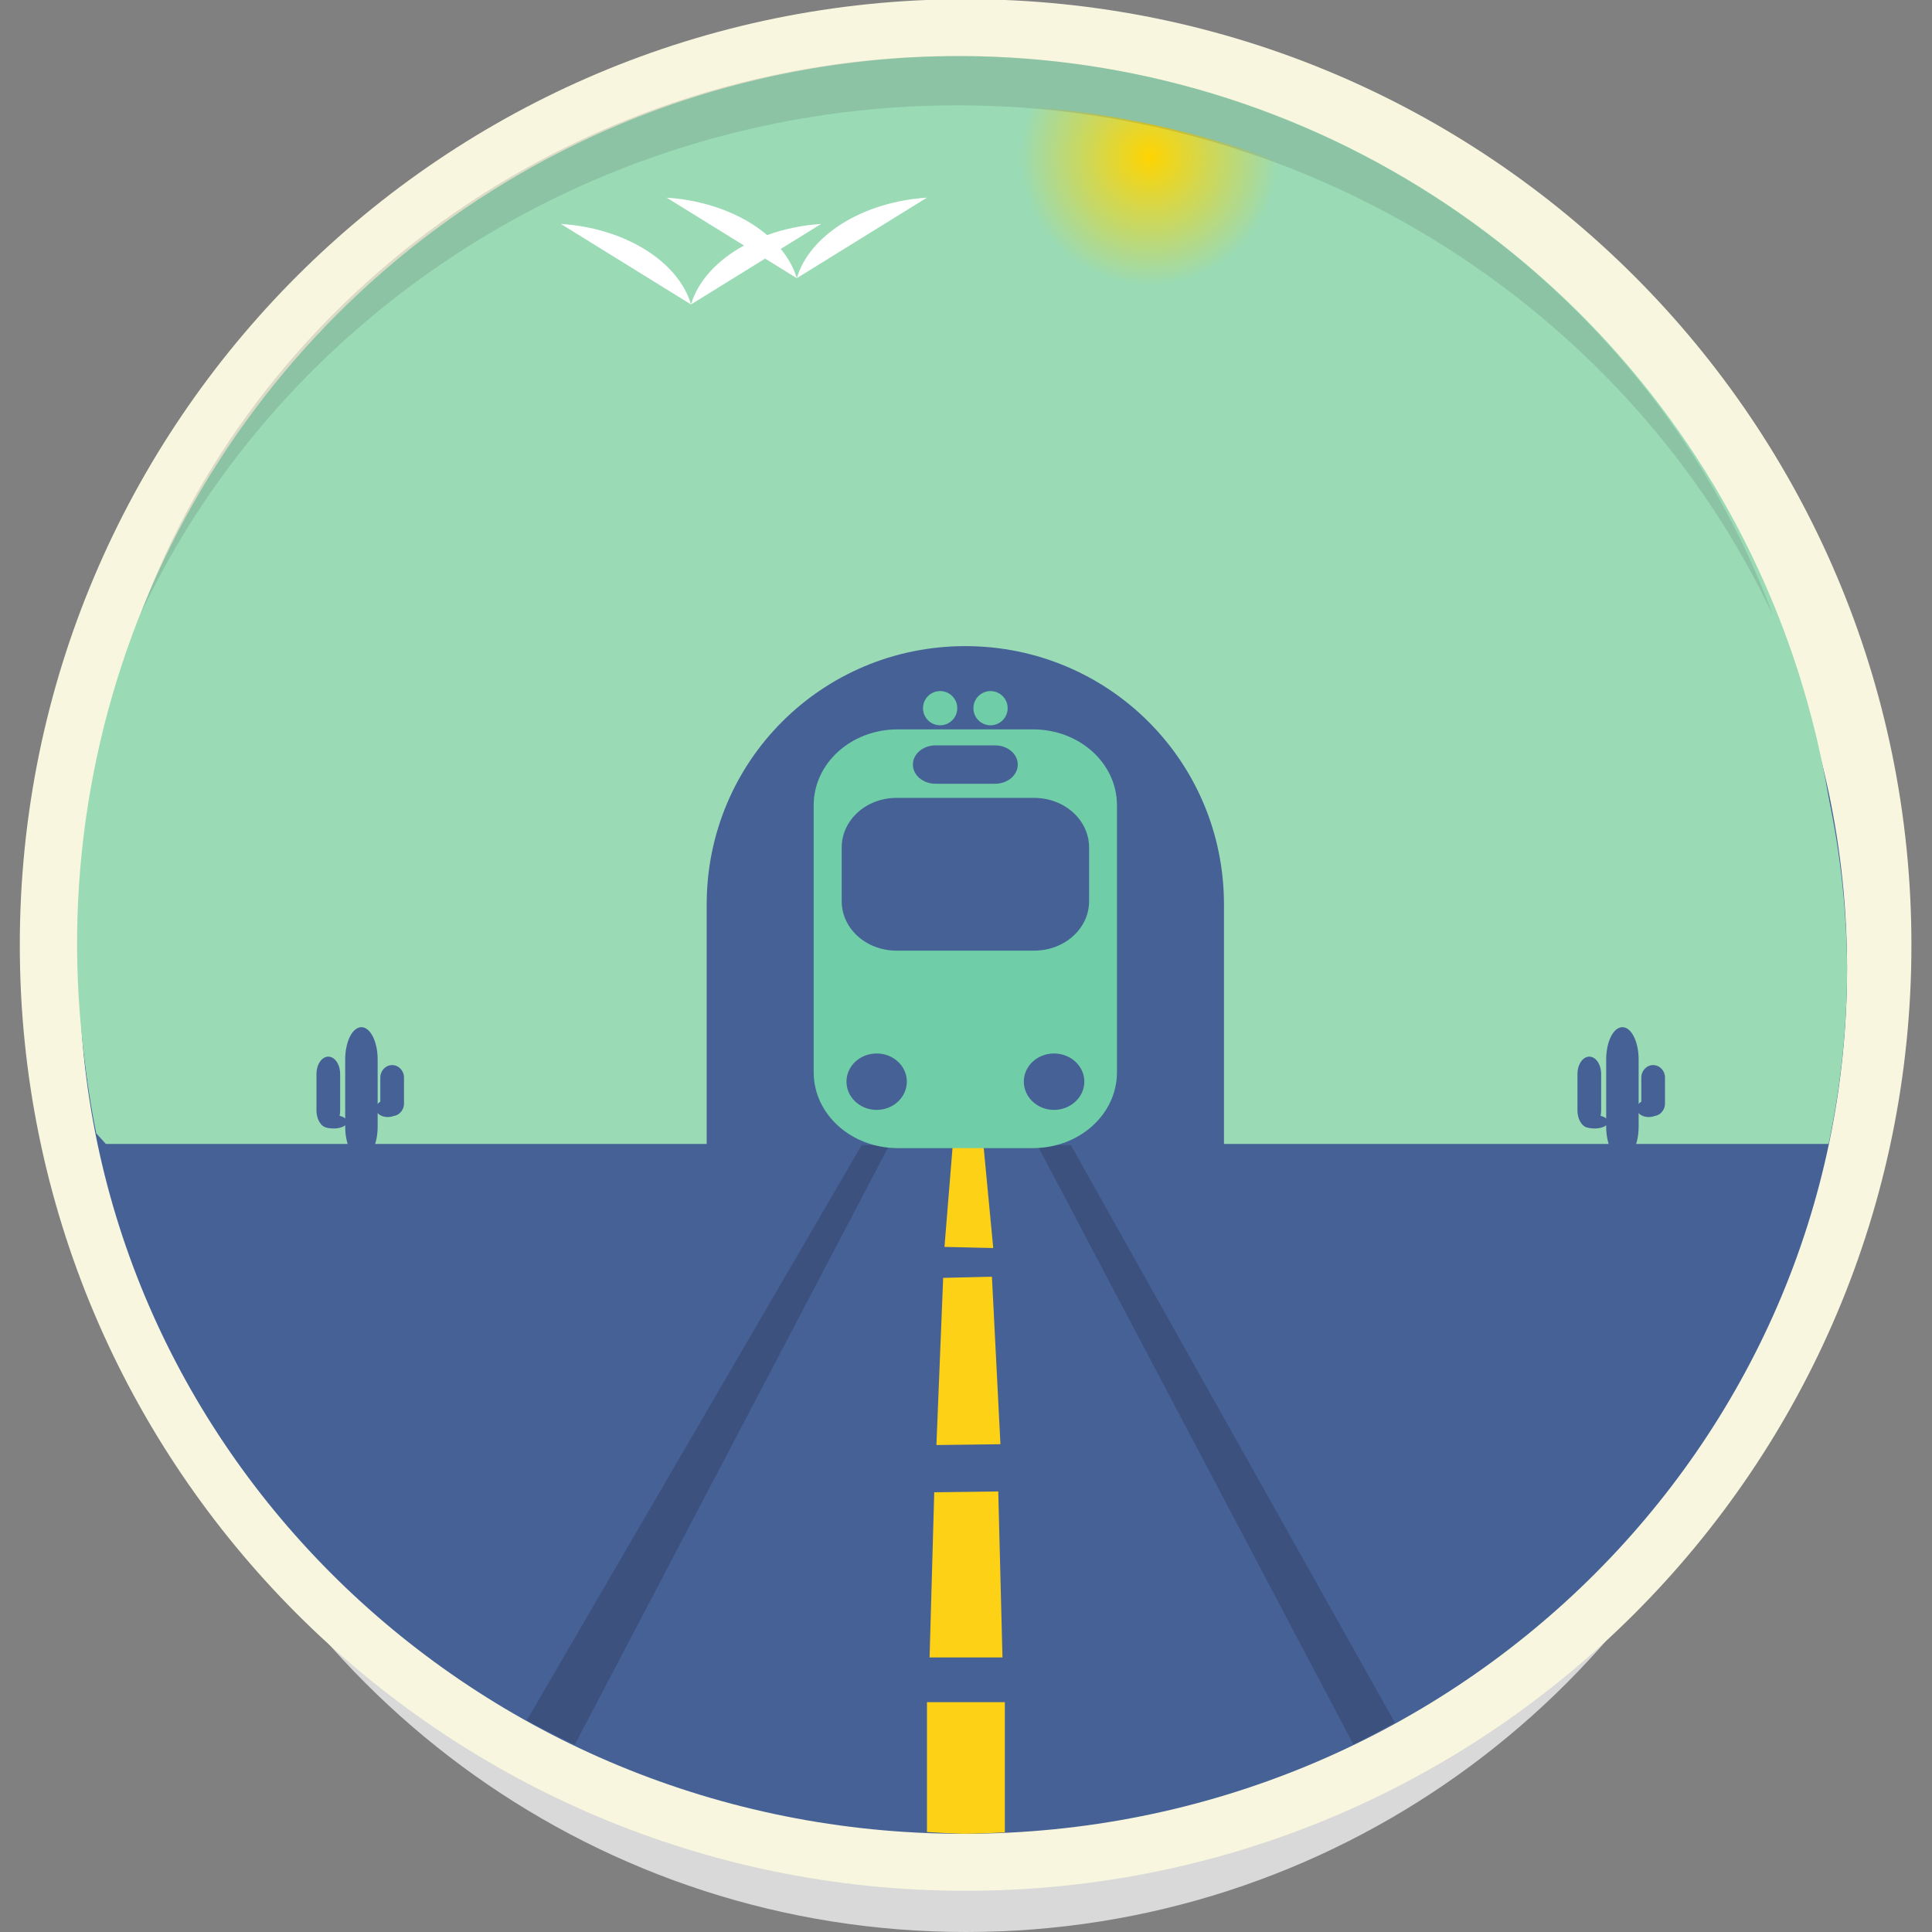
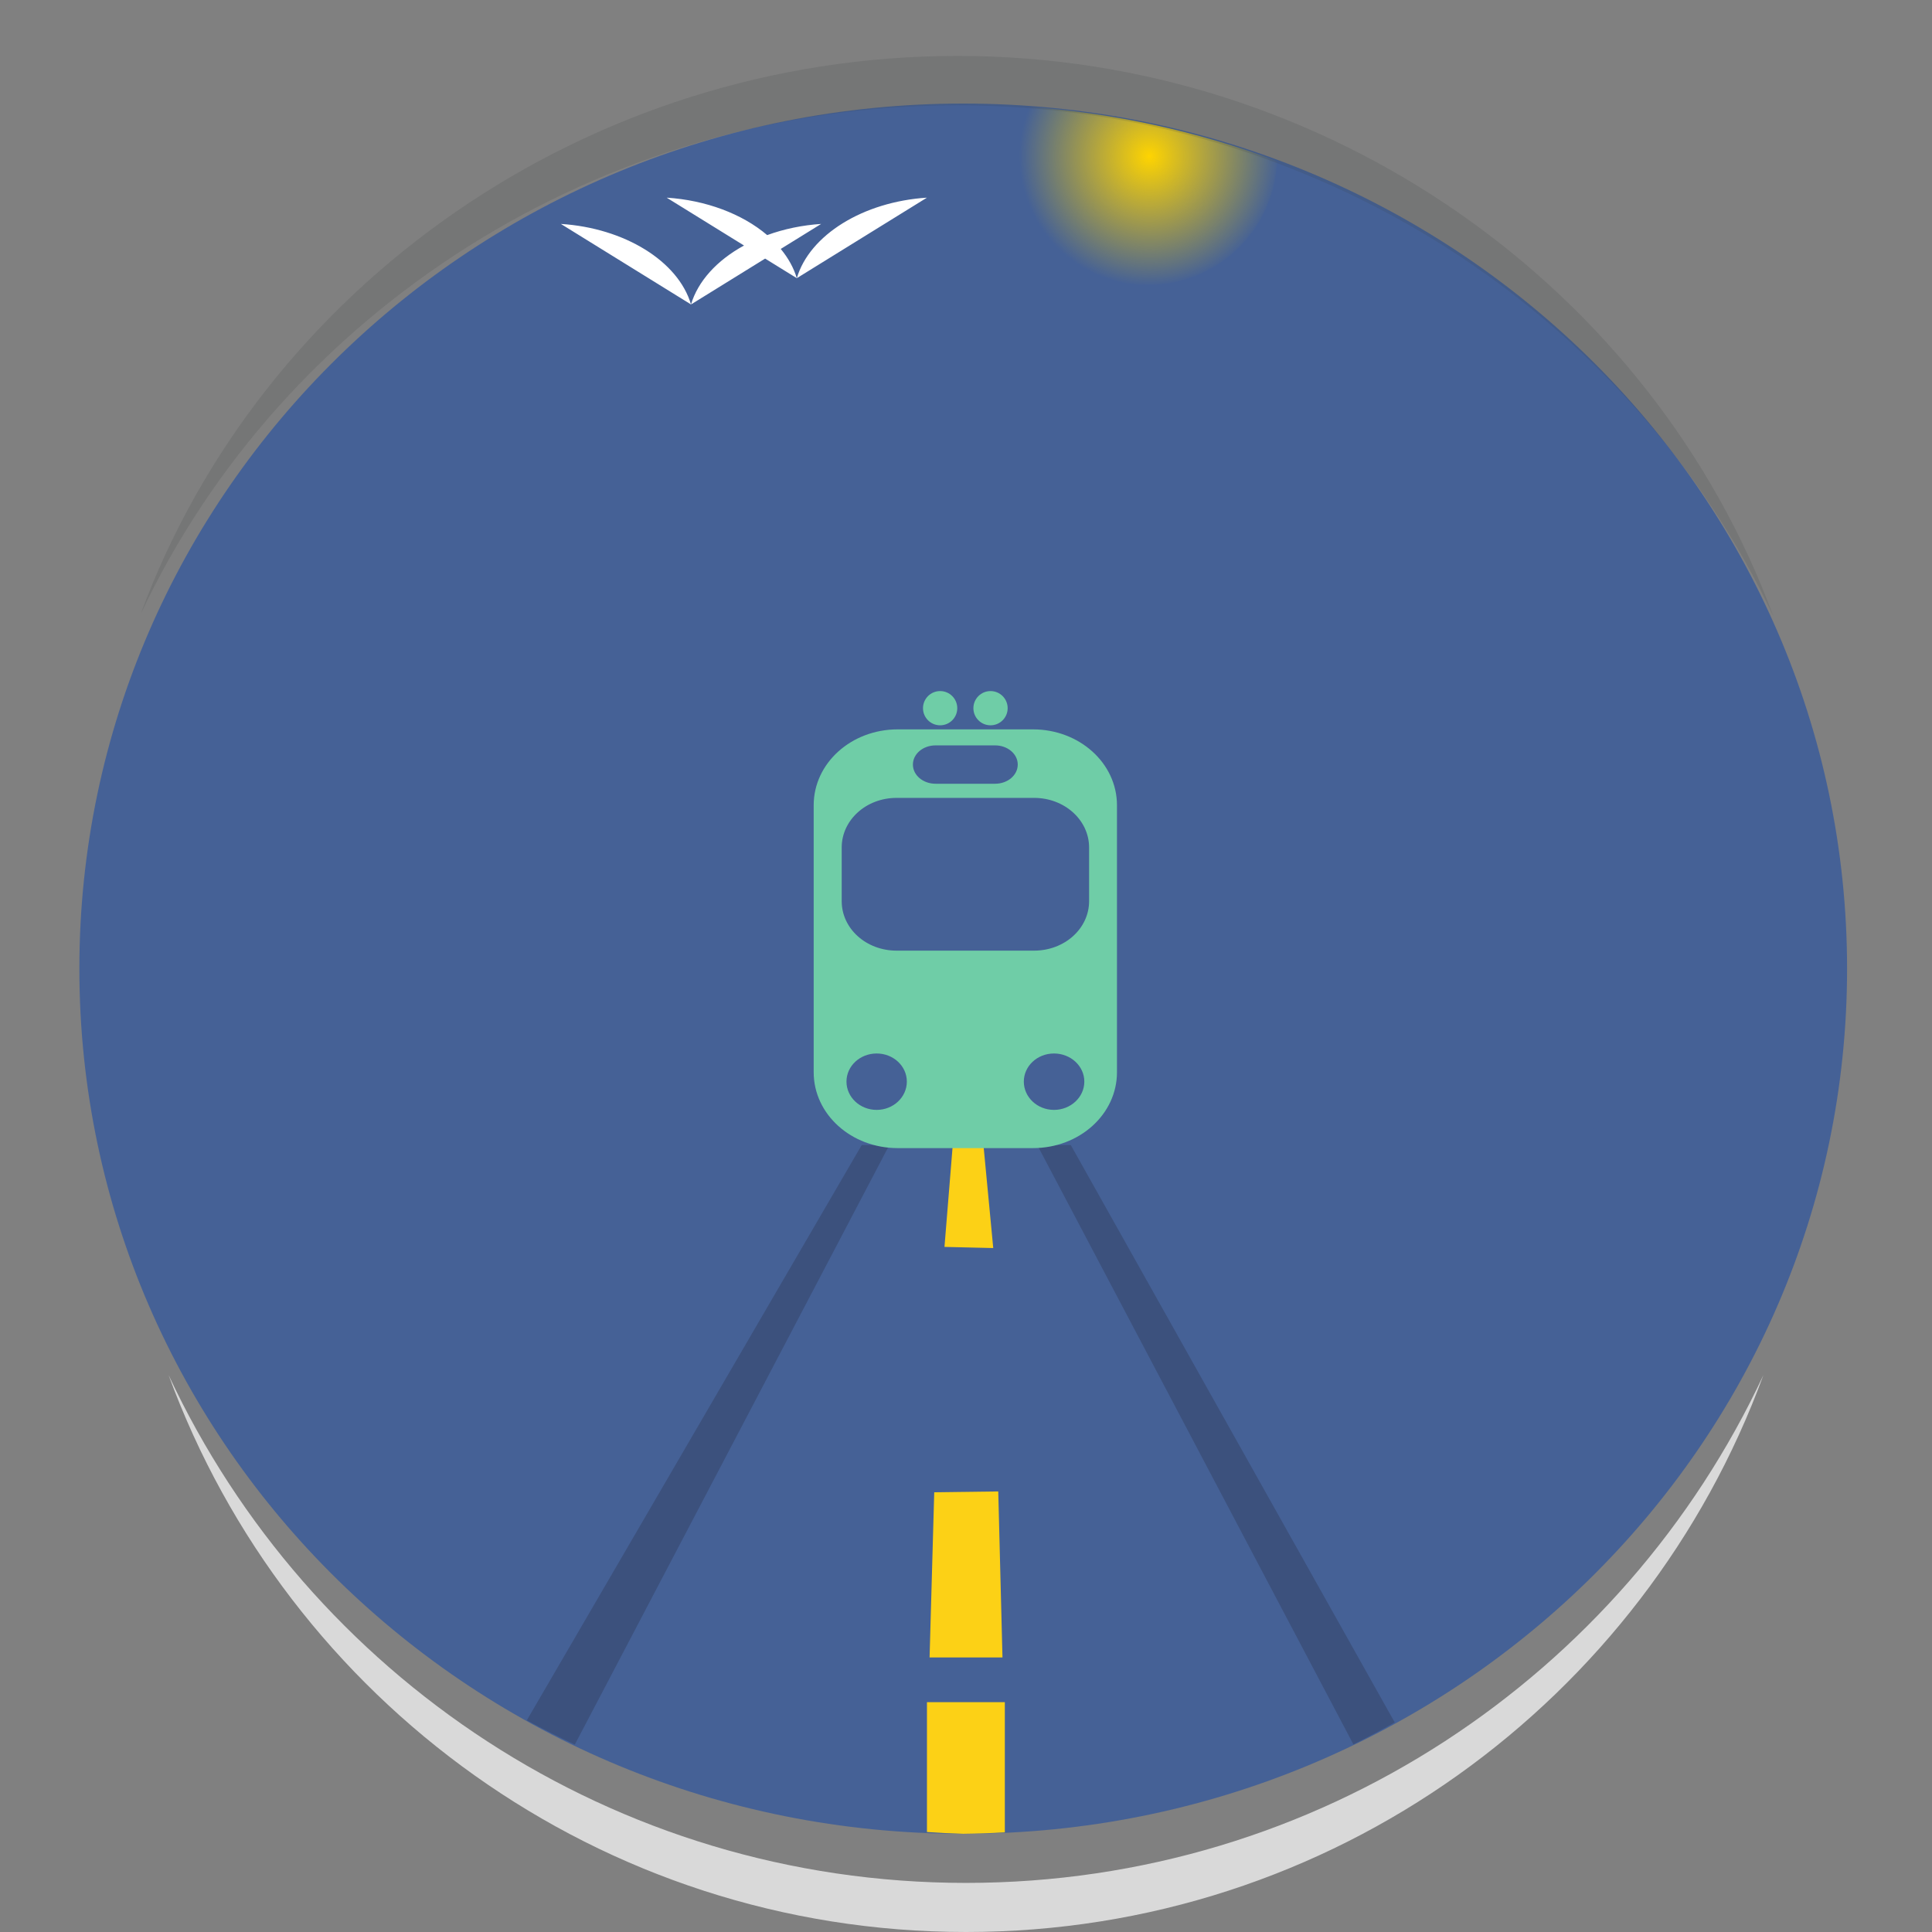
<svg xmlns="http://www.w3.org/2000/svg" height="800px" width="800px" version="1.1" id="Layer_1" viewBox="0 0 512.001 512.001" xml:space="preserve">
  <rect x="0" y="0" width="512.001" height="512.001" fill="#808080" stroke="none" />
  <g transform="translate(0 -540.36)">
    <path style="fill:#D9D9D9;" d="M256.016,1052.361c-97.07,0-179.792-61.456-211.336-147.595   c37.122,79.505,117.771,134.585,211.307,134.585c93.538,0,174.215-55.076,211.336-134.585   C435.786,990.905,353.086,1052.361,256.016,1052.361L256.016,1052.361z" />
    <g transform="matrix(1.006 0 0 1.006 -1.639 -4.466)">
-       <path style="fill:#F8F6DE;" d="M505.156,790.516c0,137.604-111.55,249.155-249.155,249.155S6.846,928.121,6.846,790.516    c0,0,0,0,0,0c0-137.604,111.55-249.155,249.155-249.155c0,0,0,0,0,0C393.606,541.361,505.156,652.912,505.156,790.516z" />
      <path style="fill:#456196;" d="M488.204,796.754c0,125.865-104.243,227.899-232.834,227.899c0,0,0,0,0,0    c-128.59,0-232.834-102.034-232.834-227.899c0-125.865,104.243-227.898,232.834-227.898S488.204,670.889,488.204,796.754    C488.204,796.754,488.204,796.754,488.204,796.754z" />
-       <path style="fill:#9ADBB6;" d="M26.154,834.511c-17.607-91.857,20.859-185.438,97.789-237.909s177.521-53.735,255.728-3.212    S498.65,736.498,483.325,828.768l-229.099-38.566L26.154,834.511z" />
      <path style="fill:#3C517D;" d="M286.378,830.996l-2.164,0.029l-57.16,0.701l-2.104,0.029l8.104,3.867l-92.641,159.133    c4.145,2.258,8.36,4.392,12.639,6.398l85.855-163.641l35.473,4.771l83.773,158.814c3.685-1.829,7.32-3.753,10.9-5.772    L279.54,835.793L286.378,830.996L286.378,830.996z" />
-       <path style="fill:#9ADBB6;" d="M28.156,747.73c-3.68,16.094-5.564,32.531-5.619,49.023c0.065,14.568,1.557,29.097,4.455,43.387    c0.364,0.4,2.527,2.793,2.527,2.793h453.807c3.228-15.191,4.863-30.664,4.879-46.18c-0.098-16.497-2.025-32.934-5.748-49.023    C482.456,747.73,28.156,747.73,28.156,747.73z" />
      <g>
-         <path style="fill:#456196;" d="M429.02,812.166c2.368,0,4.275,3.802,4.275,8.525v17.681c0,4.723-1.907,8.525-4.275,8.525     c-2.368,0-4.275-3.802-4.275-8.525V820.69C424.745,815.968,426.652,812.166,429.02,812.166z" />
+         <path style="fill:#456196;" d="M429.02,812.166c2.368,0,4.275,3.802,4.275,8.525v17.681c0,4.723-1.907,8.525-4.275,8.525     c-2.368,0-4.275-3.802-4.275-8.525V820.69C424.745,815.968,426.652,812.166,429.02,812.166" />
        <path style="fill:#456196;" d="M435.952,831.325c1.751,0,3.16,1.008,3.16,2.26s-1.409,2.26-3.16,2.26     c-1.751,0-3.16-1.008-3.16-2.26S434.201,831.325,435.952,831.325z" />
        <path style="fill:#456196;" d="M421.739,835.343c1.944,0,3.509,0.784,3.509,1.758s-1.565,1.758-3.509,1.758     c-1.944,0-3.509-0.784-3.509-1.758S419.795,835.343,421.739,835.343z" />
        <path style="fill:#456196;" d="M437.118,822.155c1.728,0,3.119,1.469,3.119,3.294v6.832c0,1.825-1.391,3.294-3.119,3.294     S434,834.105,434,832.281v-6.832C434,823.624,435.391,822.155,437.118,822.155z" />
        <path style="fill:#456196;" d="M420.3,819.927c1.728,0,3.119,2.052,3.119,4.602v9.544c0,2.549-1.391,4.602-3.119,4.602     s-3.119-2.052-3.119-4.602v-9.544C417.181,821.979,418.572,819.927,420.3,819.927z" />
      </g>
      <path style="fill:#FFFFFF;" d="M177.251,593.646l20.375,12.607c-7.189,3.921-12.157,9.445-13.963,15.525l19.525-12.082    l8.344,5.162c-0.804-2.688-2.234-5.29-4.234-7.705l10.646-6.588c-4.933,0.324-9.769,1.325-14.217,2.945    C197.131,597.886,187.523,594.306,177.251,593.646z M211.532,614.859l34.281-21.213    C229.024,594.721,214.89,603.467,211.532,614.859z M183.663,621.779c-3.358-11.393-17.493-20.139-34.283-21.213L183.663,621.779z" />
      <g>
        <path style="fill:#FCD116;" d="M245.82,989.978v34.205c3.18,0.22,6.364,0.376,9.551,0.469c3.657-0.042,7.312-0.168,10.963-0.379     v-34.295H245.82z" />
        <path style="fill:#FCD116;" d="M246.509,978.204h19.203l-1.113-43.737l-16.864,0.217L246.509,978.204z" />
-         <path style="fill:#FCD116;" d="M262.933,877.903l-12.847,0.302l-1.776,44.039l16.864-0.217L262.933,877.903z" />
        <path style="fill:#FCD116;" d="M263.279,870.351l-12.847-0.302l2.167-26.663l8.112-0.032L263.279,870.351z" />
      </g>
      <radialGradient id="SVGID_1_" cx="-1005.845" cy="473.87" r="34.068" gradientTransform="matrix(1.006 0 0 -1.005 1316.303 1058.972)" gradientUnits="userSpaceOnUse">
        <stop offset="0" style="stop-color:#FED401" />
        <stop offset="1" style="stop-color:#FED401;stop-opacity:0" />
      </radialGradient>
      <path style="fill:url(#SVGID_1_);" d="M272.591,569.699c-1.698,4.105-2.575,8.502-2.58,12.943    c-0.001,18.778,15.24,34.001,34.041,34.002c0.001,0,0.001,0,0.002,0c18.263-0.022,33.256-14.435,33.975-32.662    C317.034,576.156,294.993,571.345,272.591,569.699L272.591,569.699z" />
      <g>
        <path style="fill:#456196;" d="M96.837,812.166c2.368,0,4.275,3.802,4.275,8.525v17.681c0,4.723-1.907,8.525-4.275,8.525     s-4.275-3.802-4.275-8.525V820.69C92.562,815.968,94.469,812.166,96.837,812.166z" />
        <path style="fill:#456196;" d="M103.769,831.325c1.751,0,3.16,1.008,3.16,2.26s-1.409,2.26-3.16,2.26s-3.16-1.008-3.16-2.26     S102.018,831.325,103.769,831.325z" />
        <path style="fill:#456196;" d="M89.556,835.343c1.944,0,3.509,0.784,3.509,1.758s-1.565,1.758-3.509,1.758     s-3.509-0.784-3.509-1.758S87.612,835.343,89.556,835.343z" />
        <path style="fill:#456196;" d="M104.935,822.155c1.728,0,3.119,1.469,3.119,3.294v6.832c0,1.825-1.391,3.294-3.119,3.294     c-1.728,0-3.119-1.469-3.119-3.294v-6.832C101.816,823.624,103.207,822.155,104.935,822.155z" />
-         <path style="fill:#456196;" d="M88.116,819.927c1.728,0,3.119,2.052,3.119,4.602v9.544c0,2.549-1.391,4.602-3.119,4.602     c-1.728,0-3.119-2.052-3.119-4.602v-9.544C84.997,821.979,86.389,819.927,88.116,819.927z" />
        <path style="fill:#456196;" d="M255.908,711.786c-37.743,0-68.115,30.339-68.115,68.036v63.385h136.266v-63.385     C324.059,742.124,293.651,711.786,255.908,711.786L255.908,711.786z" />
      </g>
      <g>
        <path style="fill:#6FCDA7;" d="M238.121,733.714c-12.265,0-22.142,8.918-22.142,19.987v70.335     c0,11.069,9.877,19.987,22.142,19.987h35.61c12.265,0,22.142-8.918,22.142-19.987v-70.335c0-11.069-9.877-19.987-22.142-19.987     H238.121L238.121,733.714z M248.089,737.932h15.674c3.314,0,5.973,2.262,5.973,5.054s-2.659,5.054-5.973,5.054h-15.674     c-3.314,0-5.973-2.262-5.973-5.054S244.775,737.932,248.089,737.932z M237.817,751.763h36.218     c8.021,0,14.495,5.843,14.495,13.072v14.135c0,7.229-6.474,13.034-14.495,13.034h-36.218c-8.021,0-14.457-5.805-14.457-13.034     v-14.135C223.36,757.606,229.796,751.763,237.817,751.763L237.817,751.763z M232.567,819.097c4.399,0,7.951,3.309,7.951,7.41     s-3.552,7.448-7.951,7.448c-4.399,0-7.951-3.347-7.951-7.448C224.615,822.406,228.168,819.097,232.567,819.097z M279.285,819.097     c4.399,0,7.989,3.309,7.989,7.41s-3.59,7.448-7.989,7.448s-7.951-3.347-7.951-7.448     C271.334,822.406,274.886,819.097,279.285,819.097z" />
        <path style="fill:#6FCDA7;" d="M253.802,728.135c0,2.49-2.021,4.508-4.514,4.508c-2.493,0-4.514-2.018-4.514-4.508c0,0,0,0,0,0     c0-2.49,2.021-4.508,4.514-4.508c0,0,0,0,0,0C251.781,723.626,253.802,725.645,253.802,728.135z" />
        <path style="fill:#6FCDA7;" d="M267.078,728.135c0,2.49-2.021,4.508-4.514,4.508h0c-2.493,0-4.514-2.018-4.514-4.508     s2.021-4.508,4.514-4.508S267.078,725.645,267.078,728.135C267.078,728.135,267.078,728.135,267.078,728.135z" />
      </g>
      <path style="opacity:0.15;fill:#3B3C3D;enable-background:new    ;" d="M253.909,556.311c-97.865,0-183.4,60.839-215.203,146.978    c37.426-79.505,120.873-133.968,215.174-133.968c94.303,0,177.473,55.076,214.898,134.585    C436.982,617.767,351.773,556.311,253.909,556.311z" />
    </g>
  </g>
</svg>